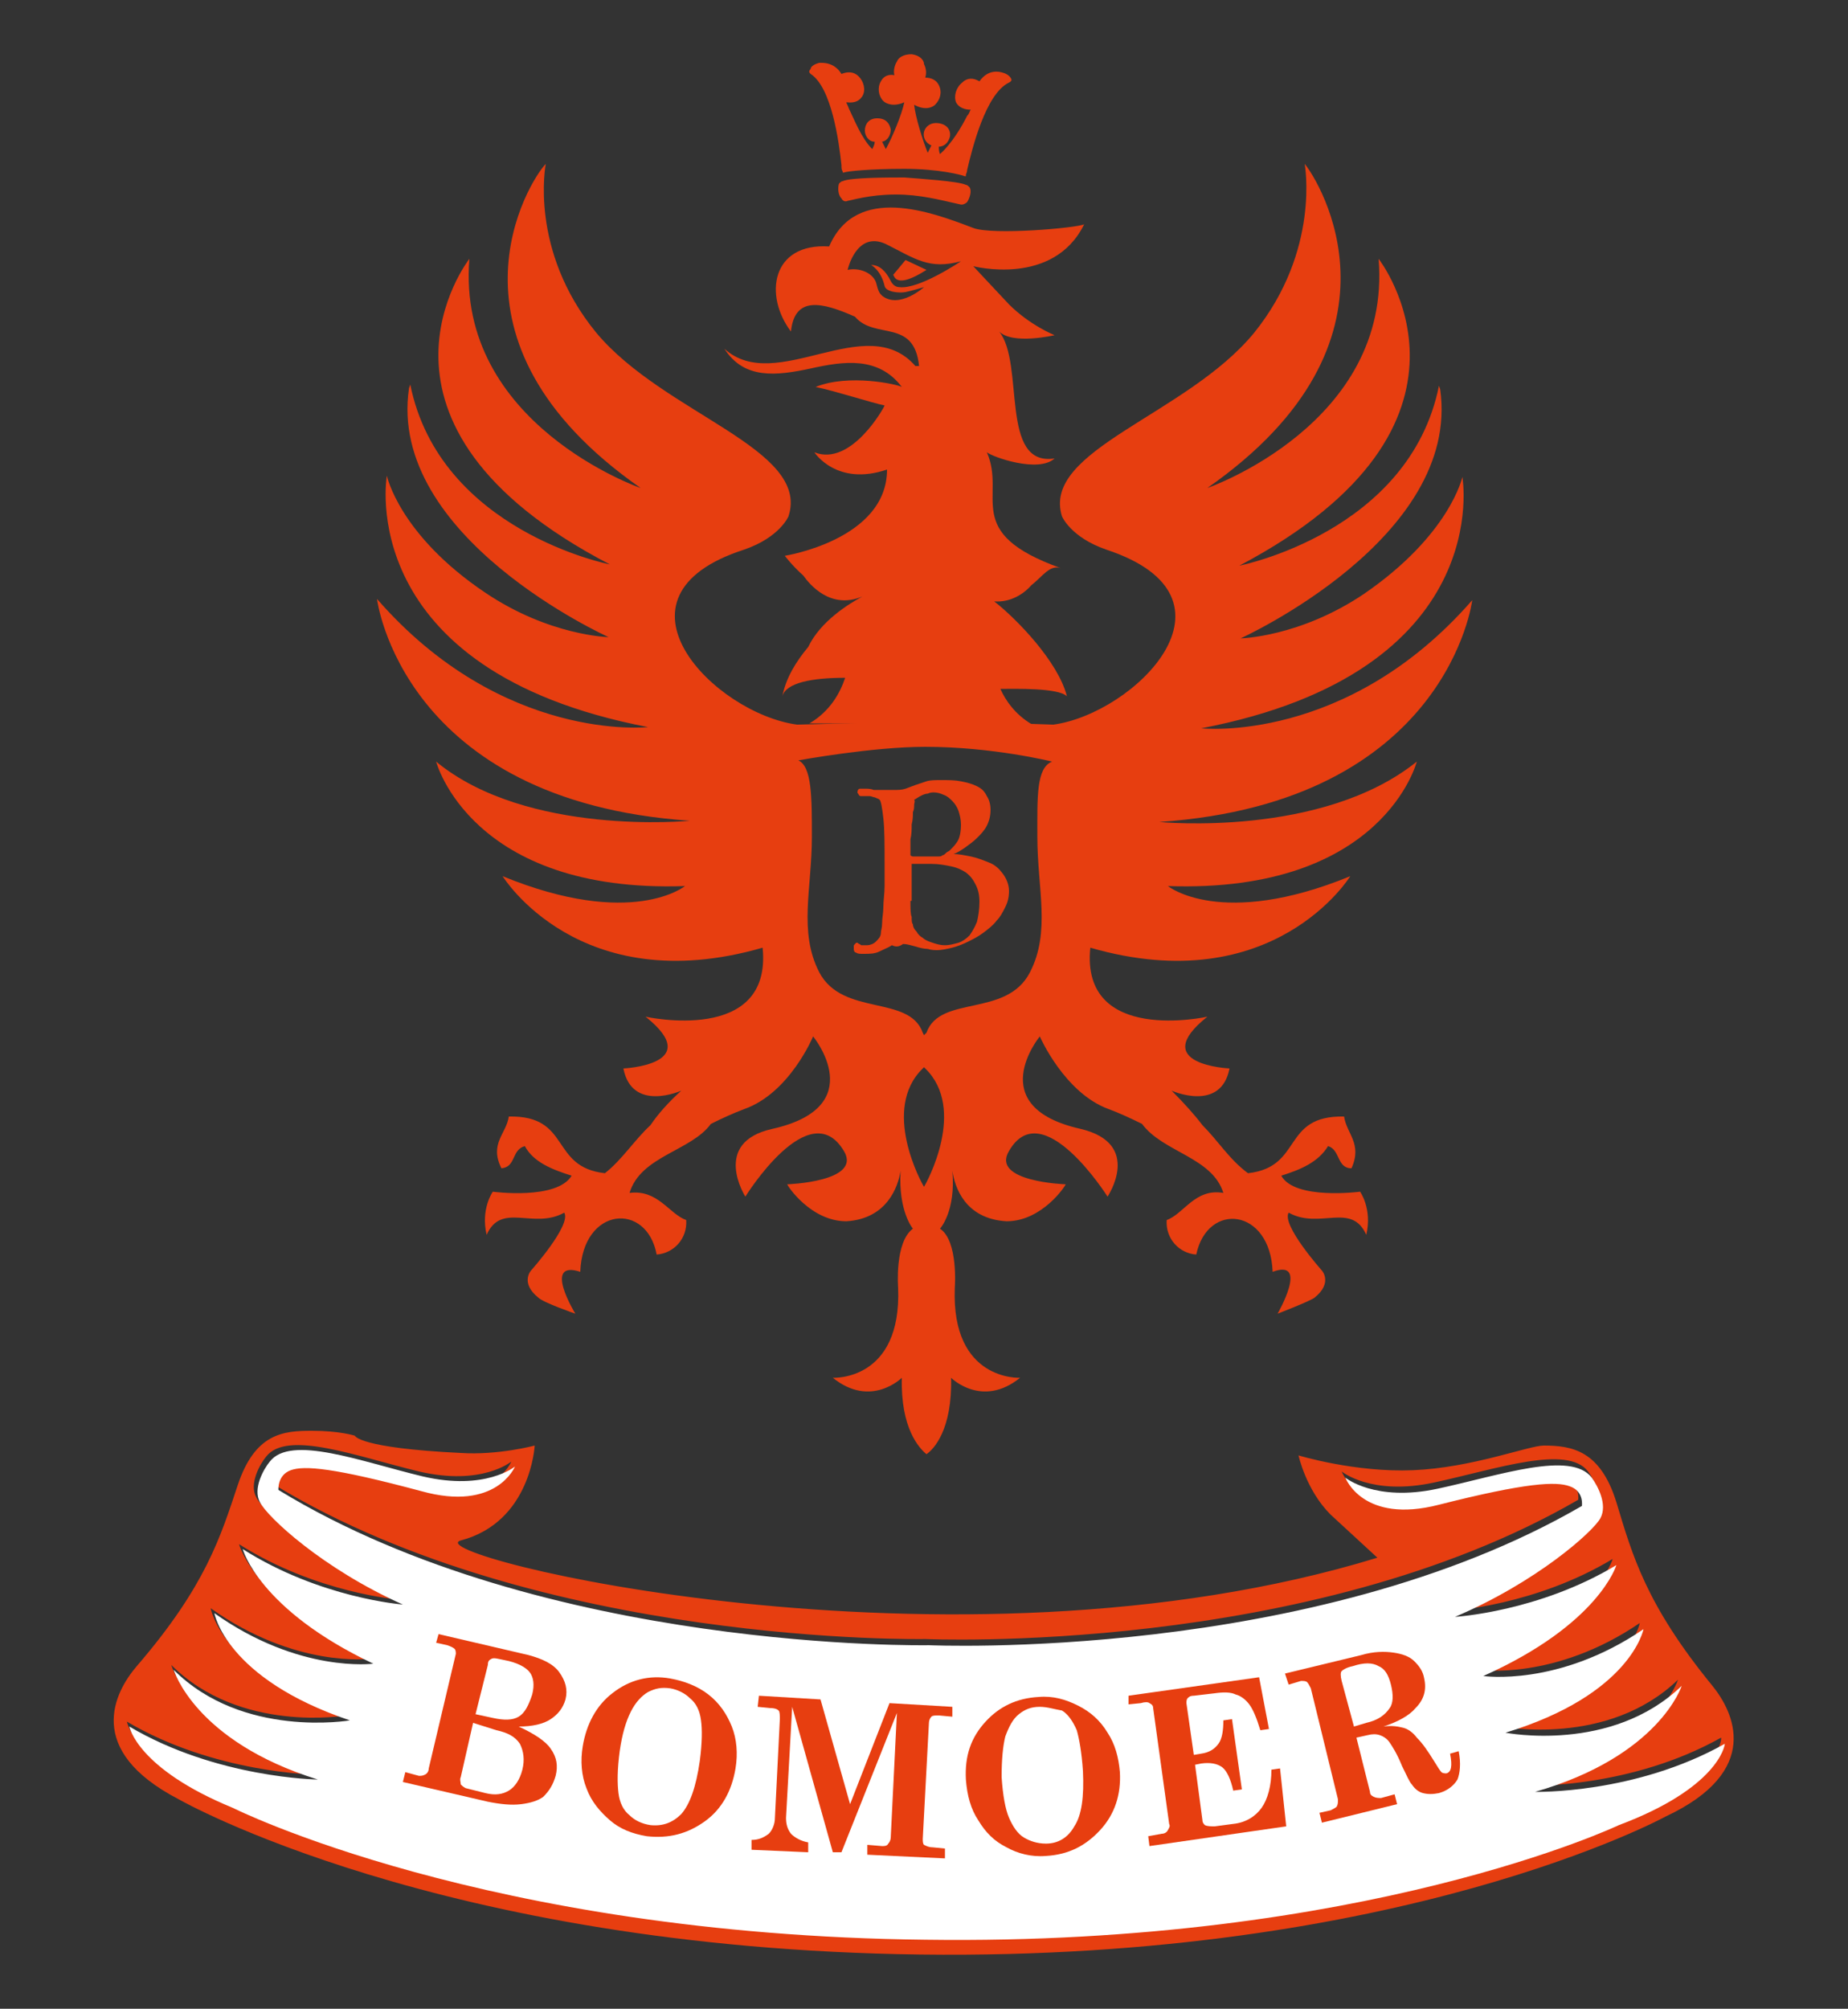
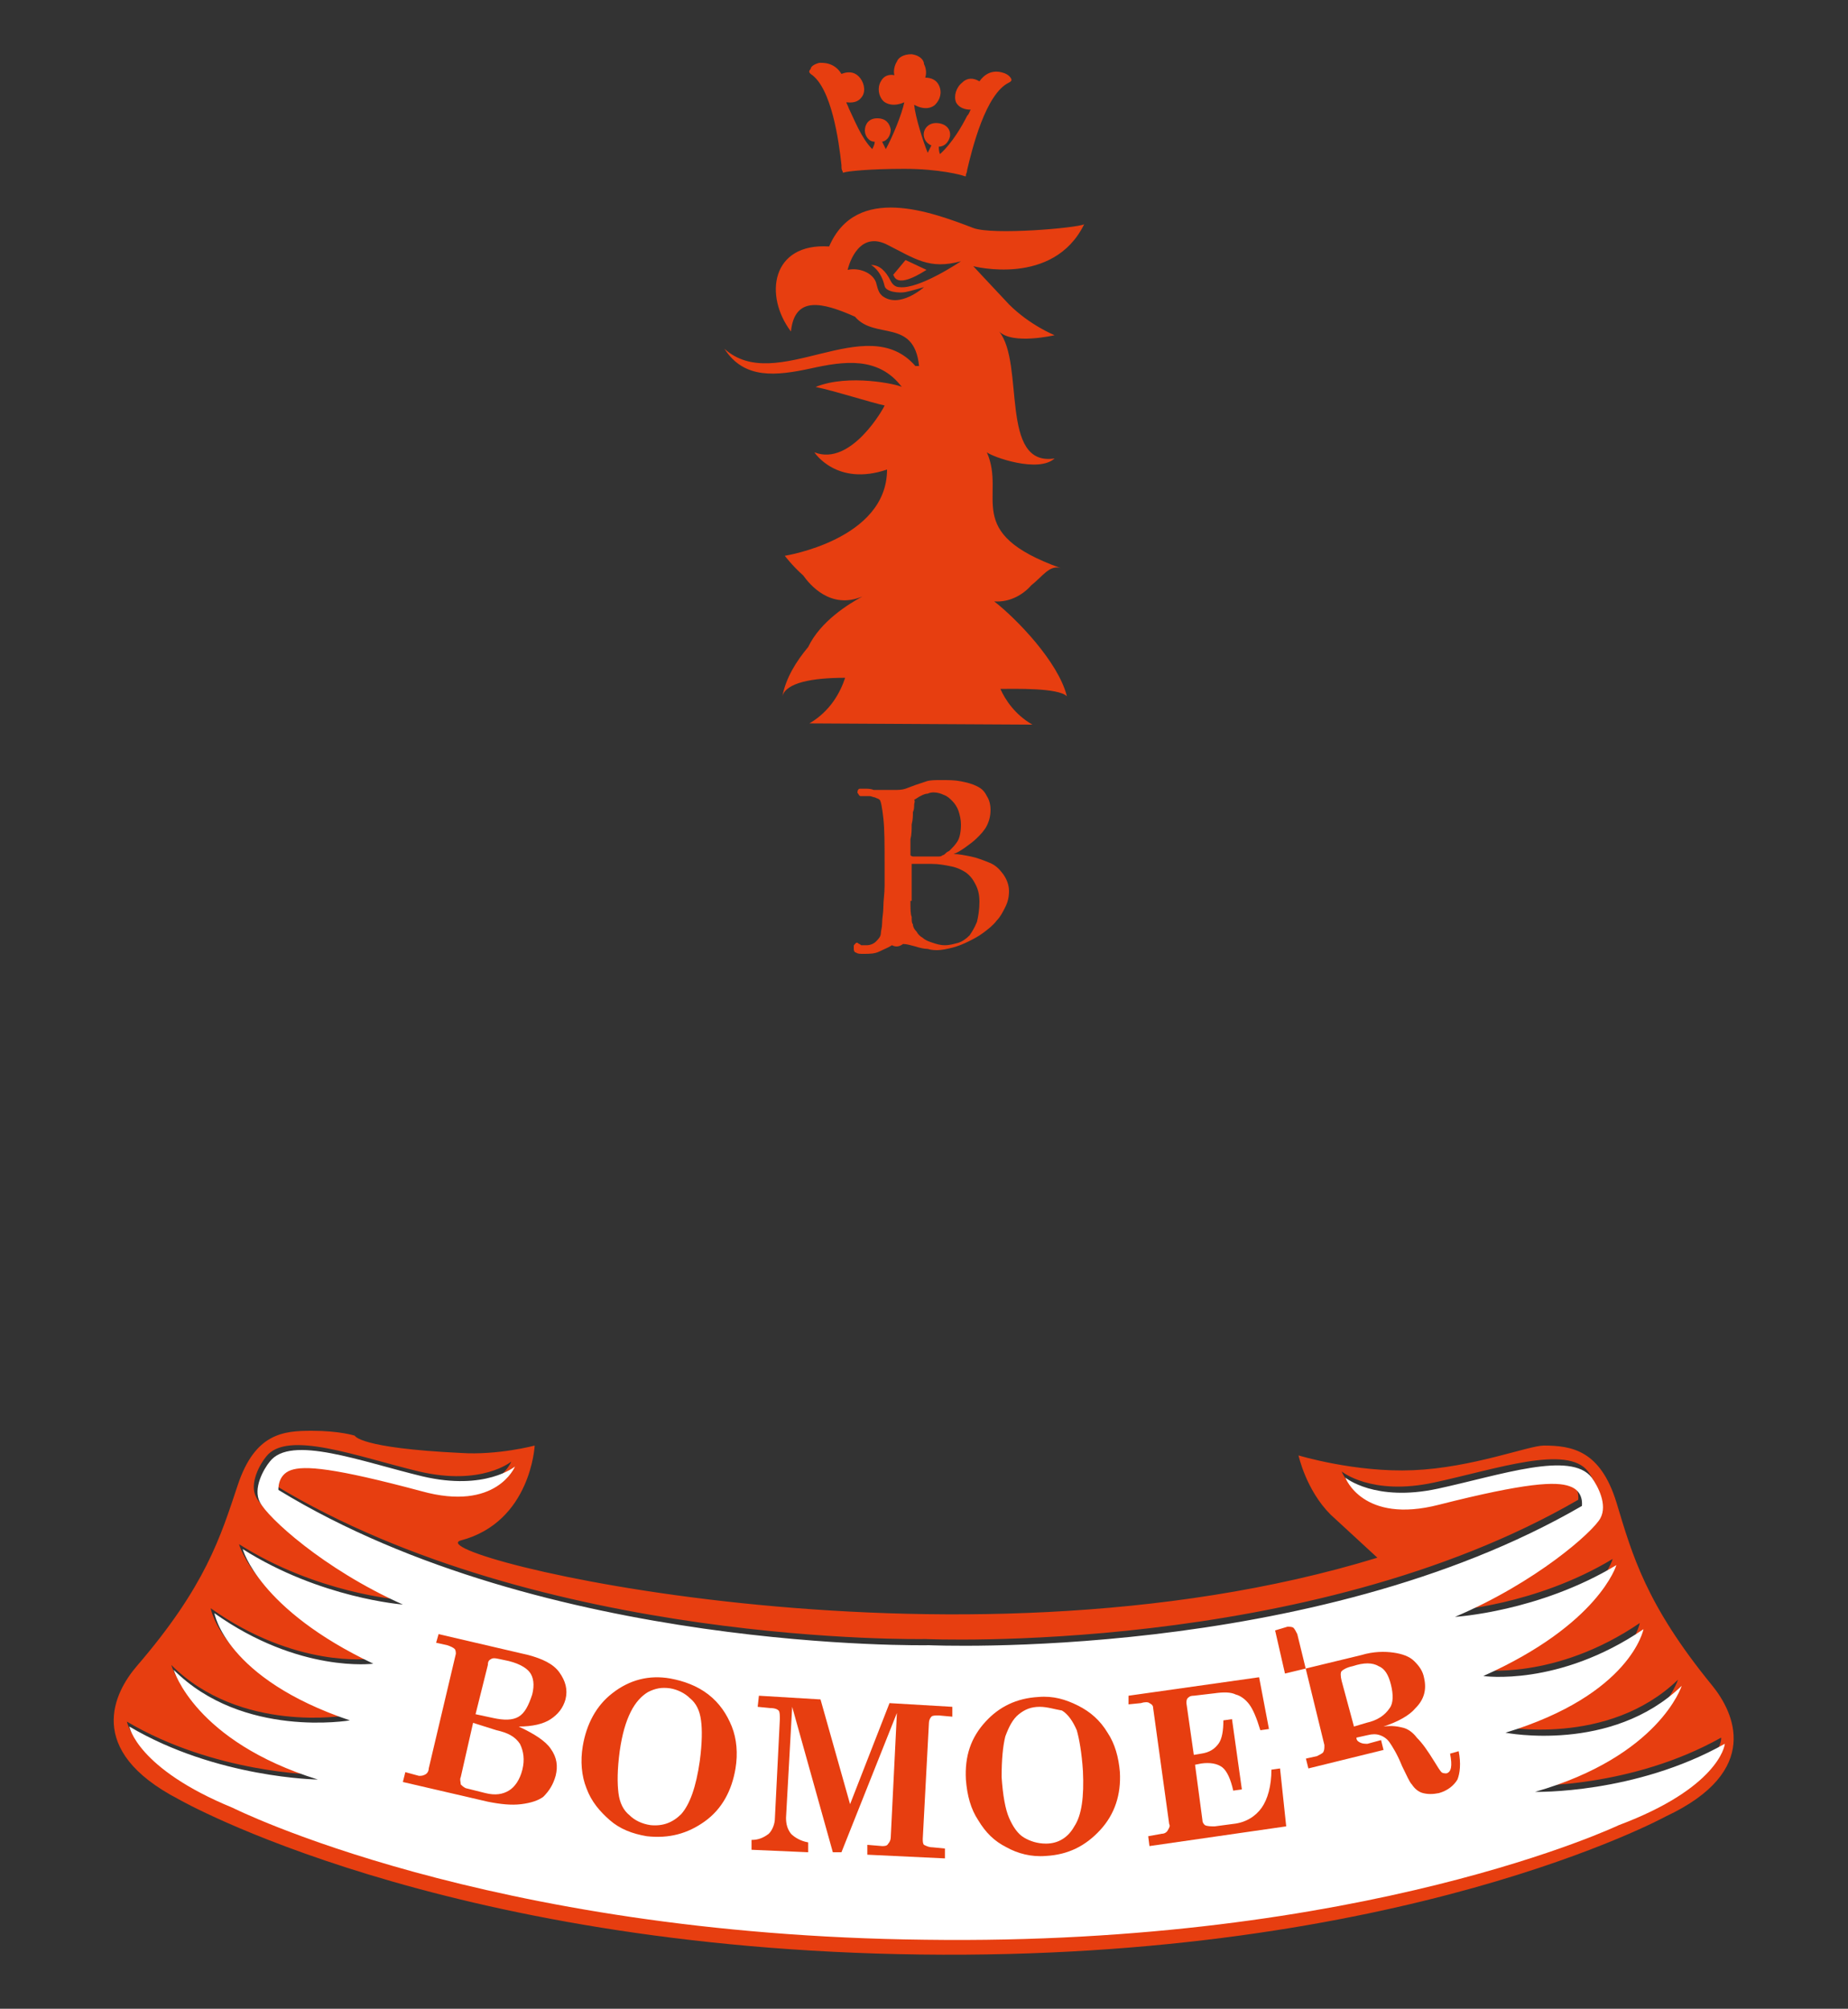
<svg xmlns="http://www.w3.org/2000/svg" version="1.1" id="图层_1" x="0px" y="0px" viewBox="0 0 150 163" style="enable-background:new 0 0 150 163;" xml:space="preserve">
  <rect x="0" y="0" width="150" height="163" fill="#333333" stroke="none" />
  <style type="text/css">
	.st0{fill:#E73E10;}
	.st1{fill:#FFFFFF;}
</style>
  <g>
    <path class="st0" d="M139,136.8c-5.4-6.6-6.5-10.6-7.8-14.9c-1.3-4.2-3.6-4.6-5.9-4.6c-1.2,0-5.8,1.8-10.6,2   c-4.7,0.2-9.3-1.2-9.3-1.2s0.6,2.8,2.6,4.8c1.3,1.2,3.8,3.5,3.8,3.5c-34.6,10.6-78.2-0.3-74.4-1.4c5.7-1.5,6-7.7,6-7.7   s-3,0.8-6,0.6c-8.3-0.4-8.6-1.4-8.6-1.4s-1.2-0.4-3.5-0.4s-4.6,0.2-6,4.4c-1.4,4.2-2.6,8.2-8.2,14.7c-1.8,2.1-4.3,6.8,3.4,10.8   c0,0,21.1,12.1,60.2,12.6s60.5-11.2,60.5-11.2C143.1,143.7,140.7,138.9,139,136.8z M131.2,147.7c0,0-20.6,9.8-56.3,9.3   c-35.7-0.4-56.2-10.7-56.2-10.7c-7.8-3.2-8.4-6.6-8.4-6.6c7.1,4.2,15.3,4.3,15.3,4.3c-10-3.1-11.7-8.9-11.7-8.9   c5.6,5.6,14.2,4.1,14.2,4.1c-10.1-3.4-11-8.7-11-8.7c6.9,4.9,12.9,4.1,12.9,4.1c-9.3-4.4-10.6-9.3-10.6-9.3c6.3,4,13,4.5,13,4.5   c-6.5-2.9-11-7.1-11.6-8.3c-0.6-1.1,0.3-2.7,0.8-3.3c1.7-2.2,7.4,0,12.4,1.2c5.1,1.2,7.5-0.8,7.5-0.8s-1.5,3.7-7.6,2   c-7.1-1.9-9.5-2.1-10.6-1.7s-1,1.6-1,1.6C43.9,133.6,75.1,133,75.1,133s31.1,1.4,53-11.3c0,0,0.2-1.2-1-1.6   c-1.1-0.4-3.5-0.3-10.6,1.5c-6.2,1.6-7.6-2.2-7.6-2.2s2.4,2,7.5,0.9s10.8-3.1,12.5-0.9c0.5,0.7,1.3,2.2,0.7,3.3   c-0.6,1.1-5.2,5.2-11.8,8c0,0,6.8-0.4,13.1-4.2c0,0-1.4,4.8-10.8,9c0,0,6.1,0.9,13-3.8c0,0-1,5.3-11.2,8.4c0,0,8.6,1.7,14.3-3.8   c0,0-1.8,5.7-11.9,8.6c0,0,8.1,0.2,15.4-3.9C139.8,141.3,139.1,144.7,131.2,147.7z" />
    <path class="st1" d="M131.4,148.1c0,0-20.6,9.8-56.3,9.3c-35.7-0.4-56.2-10.7-56.2-10.7c-7.8-3.2-8.4-6.6-8.4-6.6   c7.1,4.2,15.3,4.3,15.3,4.3c-10-3.1-11.7-8.9-11.7-8.9c5.6,5.6,14.3,4.1,14.3,4.1c-10.1-3.4-11-8.7-11-8.7   c6.9,4.9,12.9,4.1,12.9,4.1c-9.3-4.4-10.6-9.3-10.6-9.3c6.3,4,13,4.5,13,4.5c-6.5-2.9-11-7.1-11.6-8.3c-0.6-1.1,0.3-2.7,0.8-3.3   c1.7-2.2,7.4,0,12.4,1.2c5.1,1.2,7.5-0.8,7.5-0.8s-1.5,3.7-7.6,2c-7.1-1.9-9.5-2.1-10.6-1.7s-1,1.6-1,1.6   c21.6,13.2,52.8,12.6,52.8,12.6s31.1,1.4,53-11.3c0,0,0.2-1.2-1-1.6c-1.1-0.4-3.5-0.3-10.6,1.5c-6.2,1.6-7.6-2.2-7.6-2.2   s2.4,2,7.5,0.9s10.8-3.1,12.5-0.9c0.5,0.7,1.3,2.2,0.7,3.3c-0.6,1.1-5.2,5.2-11.8,8c0,0,6.8-0.4,13.1-4.2c0,0-1.4,4.8-10.8,9   c0,0,6.1,0.9,13-3.8c0,0-1,5.3-11.2,8.4c0,0,8.6,1.7,14.3-3.8c0,0-1.8,5.7-11.9,8.6c0,0,8.1,0.2,15.4-3.9   C140,141.7,139.4,145.1,131.4,148.1z" />
    <g>
      <path class="st0" d="M35.6,132.6l7.3,1.7c1.1,0.3,2,0.7,2.5,1.4s0.7,1.4,0.5,2.2c-0.2,0.7-0.6,1.2-1.2,1.6    c-0.6,0.4-1.5,0.6-2.6,0.6c1.3,0.6,2.2,1.2,2.6,1.8c0.5,0.7,0.6,1.4,0.4,2.2c-0.2,0.7-0.5,1.2-1,1.7c-0.4,0.3-1,0.5-1.8,0.6    s-1.7,0-2.7-0.2l-6.9-1.6l0.2-0.8l1.1,0.3c0.2,0,0.3,0,0.5-0.1s0.3-0.3,0.3-0.5l2.2-9.3c0-0.1,0-0.3-0.1-0.4    c-0.1-0.1-0.3-0.2-0.6-0.3l-0.9-0.2L35.6,132.6z M38.4,139.8l-1,4.4c-0.1,0.2,0,0.4,0,0.6c0.1,0.1,0.2,0.2,0.4,0.3l1.6,0.4    c0.8,0.2,1.4,0.1,1.9-0.2s0.9-0.9,1.1-1.7c0.2-0.8,0.1-1.5-0.2-2.1c-0.4-0.6-1-0.9-1.9-1.1L38.4,139.8z M38.6,139.1l1.4,0.3    c0.9,0.2,1.6,0.2,2.1-0.1s0.8-0.9,1.1-1.8c0.2-0.8,0.1-1.4-0.2-1.8c-0.3-0.4-1-0.8-2.1-1c-0.5-0.1-0.8-0.2-1-0.1    c-0.2,0.1-0.3,0.2-0.3,0.5L38.6,139.1z" />
      <path class="st0" d="M54.4,136.2c1.1,0.2,2.2,0.6,3.1,1.3c0.9,0.7,1.5,1.6,1.9,2.6s0.5,2.2,0.3,3.4c-0.3,1.8-1.1,3.3-2.5,4.3    s-2.9,1.4-4.7,1.2c-1.2-0.2-2.2-0.6-3-1.3s-1.5-1.5-1.9-2.6c-0.4-1-0.5-2.2-0.3-3.4c0.3-1.8,1.1-3.3,2.4-4.3    C51.1,136.3,52.7,135.9,54.4,136.2z M54.4,137c-0.7-0.1-1.2,0-1.8,0.3c-0.5,0.3-1,0.8-1.4,1.6s-0.7,1.8-0.9,3.2    c-0.2,1.5-0.2,2.6-0.1,3.4c0.1,0.8,0.4,1.4,0.9,1.8c0.4,0.4,1,0.7,1.7,0.8c1,0.1,1.8-0.2,2.5-0.9c0.7-0.8,1.2-2.2,1.5-4.3    c0.2-1.5,0.2-2.6,0.1-3.3c-0.1-0.8-0.4-1.4-0.9-1.8C55.6,137.4,55,137.1,54.4,137z" />
      <path class="st0" d="M61.6,137.6l5,0.3l2.4,8.5l3.2-8.2l5.1,0.3v0.8l-1.1-0.1c-0.3,0-0.5,0-0.6,0.1s-0.2,0.3-0.2,0.5l-0.5,9.4    c0,0.2,0,0.4,0.1,0.5c0.2,0.1,0.4,0.2,0.7,0.2l1,0.1v0.8l-6.3-0.3v-0.8l1.2,0.1c0.2,0,0.4,0,0.5-0.2c0.1-0.1,0.2-0.3,0.2-0.5    l0.5-10.1l-4.5,11.3h-0.7l-3.3-11.8l-0.5,9c0,0.5,0.1,0.9,0.4,1.3c0.3,0.3,0.8,0.6,1.4,0.7v0.8l-4.6-0.2v-0.8c0.6,0,1-0.2,1.4-0.5    c0.3-0.3,0.5-0.8,0.5-1.3l0.4-8c0-0.3,0-0.6-0.1-0.7c-0.1-0.1-0.3-0.2-0.7-0.2l-1-0.1L61.6,137.6z" />
      <path class="st0" d="M84.3,137.7c1.2-0.1,2.2,0.2,3.2,0.7s1.8,1.2,2.4,2.2c0.6,0.9,0.9,2,1,3.2c0.1,1.8-0.4,3.4-1.6,4.7    s-2.6,2-4.4,2.1c-1.2,0.1-2.3-0.2-3.2-0.7c-1-0.5-1.7-1.2-2.3-2.2c-0.6-0.9-0.9-2-1-3.3c-0.1-1.9,0.4-3.4,1.6-4.7    C81.1,138.5,82.5,137.8,84.3,137.7z M84.4,138.5c-0.7,0-1.2,0.2-1.7,0.6c-0.5,0.4-0.8,1-1.1,1.8c-0.2,0.8-0.3,1.9-0.3,3.3    c0.1,1.5,0.3,2.6,0.6,3.3c0.3,0.7,0.7,1.3,1.2,1.6s1.1,0.5,1.8,0.5c1,0,1.8-0.5,2.3-1.4c0.6-0.9,0.8-2.4,0.7-4.5    c-0.1-1.5-0.3-2.6-0.5-3.3c-0.3-0.7-0.7-1.3-1.2-1.6C85.6,138.7,85,138.5,84.4,138.5z" />
      <path class="st0" d="M91.6,137.6l10.6-1.5l0.8,4.2l-0.7,0.1c-0.3-1-0.6-1.7-0.9-2.1c-0.3-0.4-0.7-0.7-1.1-0.8    c-0.4-0.2-1-0.2-1.7-0.1l-1.7,0.2c-0.3,0-0.4,0.1-0.5,0.2c-0.1,0.1-0.1,0.3-0.1,0.4l0.6,4.2l0.6-0.1c0.7-0.1,1.1-0.4,1.4-0.8    c0.3-0.4,0.4-1.1,0.4-1.9l0.7-0.1l0.8,5.7l-0.7,0.1c-0.2-0.9-0.5-1.6-0.9-1.9c-0.4-0.3-1-0.4-1.7-0.3l-0.5,0.1l0.6,4.5    c0,0.2,0.1,0.3,0.2,0.4c0.2,0.1,0.5,0.1,0.8,0.1l1.5-0.2c1-0.1,1.8-0.6,2.3-1.3s0.8-1.8,0.8-3.1l0.7-0.1l0.5,4.7l-11.1,1.6    l-0.1-0.8l1.1-0.2c0.2,0,0.4-0.1,0.5-0.3s0.2-0.3,0.1-0.5l-1.3-9.4c0-0.2-0.1-0.3-0.3-0.4c-0.1-0.1-0.4-0.1-0.7,0l-1,0.1    L91.6,137.6z" />
-       <path class="st0" d="M104.3,135.8l6.2-1.5c1-0.3,1.9-0.3,2.6-0.2s1.3,0.3,1.7,0.7c0.4,0.4,0.7,0.8,0.8,1.4c0.2,0.9,0,1.7-0.7,2.4    c-0.5,0.6-1.4,1.1-2.6,1.5c0.7-0.1,1.2,0,1.6,0.1s0.8,0.4,1.1,0.8c0.5,0.5,0.9,1.1,1.4,1.9c0.3,0.5,0.5,0.8,0.6,0.9    c0.1,0.1,0.3,0.1,0.4,0.1c0.4-0.1,0.5-0.6,0.3-1.6l0.7-0.2c0.2,1,0.1,1.8-0.1,2.3c-0.3,0.5-0.8,0.9-1.5,1.1    c-0.5,0.1-0.9,0.1-1.3,0s-0.7-0.4-0.9-0.7c-0.2-0.2-0.4-0.7-0.8-1.5c-0.4-1-0.8-1.6-1-1.9c-0.2-0.3-0.5-0.5-0.8-0.6s-0.6-0.1-1,0    l-0.9,0.2l1.1,4.4c0,0.2,0.1,0.3,0.3,0.4c0.2,0.1,0.4,0.1,0.6,0.1l1.1-0.3l0.2,0.8l-6.1,1.5l-0.2-0.8l0.9-0.2    c0.2-0.1,0.4-0.2,0.5-0.3c0.1-0.2,0.1-0.3,0.1-0.6l-2.2-9c-0.1-0.2-0.2-0.4-0.3-0.5c-0.1-0.1-0.3-0.1-0.5-0.1l-1,0.3L104.3,135.8z     M109.9,140.1l1-0.3c0.9-0.2,1.5-0.6,1.9-1.2c0.3-0.4,0.3-1.1,0.1-1.9c-0.2-0.8-0.5-1.3-1-1.5c-0.5-0.3-1.2-0.3-2.1,0    c-0.5,0.1-0.8,0.3-0.9,0.4c-0.1,0.1-0.1,0.4,0,0.8L109.9,140.1z" />
+       <path class="st0" d="M104.3,135.8l6.2-1.5c1-0.3,1.9-0.3,2.6-0.2s1.3,0.3,1.7,0.7c0.4,0.4,0.7,0.8,0.8,1.4c0.2,0.9,0,1.7-0.7,2.4    c-0.5,0.6-1.4,1.1-2.6,1.5c0.7-0.1,1.2,0,1.6,0.1s0.8,0.4,1.1,0.8c0.5,0.5,0.9,1.1,1.4,1.9c0.3,0.5,0.5,0.8,0.6,0.9    c0.1,0.1,0.3,0.1,0.4,0.1c0.4-0.1,0.5-0.6,0.3-1.6l0.7-0.2c0.2,1,0.1,1.8-0.1,2.3c-0.3,0.5-0.8,0.9-1.5,1.1    c-0.5,0.1-0.9,0.1-1.3,0s-0.7-0.4-0.9-0.7c-0.2-0.2-0.4-0.7-0.8-1.5c-0.4-1-0.8-1.6-1-1.9c-0.2-0.3-0.5-0.5-0.8-0.6s-0.6-0.1-1,0    l-0.9,0.2c0,0.2,0.1,0.3,0.3,0.4c0.2,0.1,0.4,0.1,0.6,0.1l1.1-0.3l0.2,0.8l-6.1,1.5l-0.2-0.8l0.9-0.2    c0.2-0.1,0.4-0.2,0.5-0.3c0.1-0.2,0.1-0.3,0.1-0.6l-2.2-9c-0.1-0.2-0.2-0.4-0.3-0.5c-0.1-0.1-0.3-0.1-0.5-0.1l-1,0.3L104.3,135.8z     M109.9,140.1l1-0.3c0.9-0.2,1.5-0.6,1.9-1.2c0.3-0.4,0.3-1.1,0.1-1.9c-0.2-0.8-0.5-1.3-1-1.5c-0.5-0.3-1.2-0.3-2.1,0    c-0.5,0.1-0.8,0.3-0.9,0.4c-0.1,0.1-0.1,0.4,0,0.8L109.9,140.1z" />
    </g>
  </g>
  <g>
    <g>
      <g>
        <g>
          <g>
            <path class="st0" d="M83.8,58.8c-1.4-0.8-2.2-2-2.6-2.9c1.2,0,4.7-0.1,5.4,0.6c-0.7-2.8-4.1-6.3-5.9-7.7c1.3,0.1,2.4-0.6,3-1.3       c0.9-0.7,1.5-1.7,2.4-1.4c-8.1-2.9-4.4-5.8-6-9.4c0.5,0.4,4.2,1.7,5.5,0.5c-4.5,0.7-2.4-7.7-4.5-10.3c1.1,1.1,4.5,0.3,4.5,0.3       s-2-0.8-3.7-2.5C80.3,23,79,21.6,79,21.6s6.5,1.7,9-3.4c-0.6,0.3-7.4,0.9-9,0.3c-3.4-1.3-9.5-3.6-11.7,1.5       c-4.7-0.3-5.3,4-3.1,6.9c0.3-2.9,2.5-2.4,5.2-1.2c1.6,1.9,4.8,0.1,5.2,4l-0.3,0c-4-4.6-11.3,2.4-15.5-1.4       c1.6,2.5,4.2,2.2,7,1.6c0,0,0-0.1,0-0.1c0,0,0,0.1,0,0.1c2.7-0.6,5.5-1,7.4,1.5c0,0,0,0,0,0c0,0,0,0,0,0c-0.3-0.2-4.3-1.1-7,0       c1.5,0.3,4.6,1.3,5.6,1.5c0,0.1-2.7,5-5.7,3.8c0,0,1.8,2.8,5.9,1.4c0,5.7-8.3,7-8.3,7s0.6,0.8,1.5,1.6c0.5,0.7,2.2,2.8,4.8,1.7       c-1.1,0.6-3.4,2-4.4,4.1c-1,1.2-1.8,2.5-2.1,4c0.3-1.1,2.4-1.5,5.1-1.5c-0.4,1.2-1.2,2.7-2.9,3.7L83.8,58.8z M71.6,24       c-0.2-0.2-0.3-0.3-0.5-1.1c-0.3-0.8-1.4-1.2-2.3-1c0,0,0.7-3.2,3.1-2.1c2.4,1.2,3.5,2.1,6.1,1.4c0,0-3.4,2.3-5,2.1       c-0.2,0-0.5-0.1-0.7-0.5c-0.4-0.8-0.9-1.3-1.6-1.3c0,0,0.8,0.4,1.1,1.7c0.1,0.5,1.2,0.6,1.7,0.5s1.5-0.4,1.5-0.4       S73,25.1,71.6,24z" />
            <path class="st0" d="M75.2,21.9l-1.7-0.8l-1,1.2C72.6,22.4,72.7,23.5,75.2,21.9z" />
          </g>
          <g>
            <g>
              <g>
                <path class="st0" d="M65.8,6c1.7,1.1,2.3,5.5,2.5,7.4c0,0.2,0,0.4,0.1,0.5l0,0.1l0.1,0c0.2-0.1,2.1-0.3,4.9-0.3         c2.8,0,4.7,0.5,4.9,0.6l0.1,0l0-0.1c0-0.1,0.1-0.2,0.1-0.4c0.4-1.7,1.5-6.2,3.4-7.1c0.2-0.1,0.2-0.2,0.2-0.2         c0-0.2-0.3-0.5-0.7-0.6c-0.3-0.1-1.2-0.3-1.9,0.7c-0.5-0.3-1-0.3-1.4,0.1c-0.5,0.4-0.7,1.1-0.5,1.6c0.1,0.2,0.4,0.6,1.2,0.6         c-0.1,0.1-0.1,0.3-0.3,0.5c-0.4,0.8-1.2,2.2-2.2,3.1c-0.1-0.2-0.1-0.5-0.1-0.6c0.5,0,0.8-0.4,0.9-0.8c0.1-0.5-0.2-1-0.9-1.1         c-0.7-0.1-1.1,0.3-1.2,0.7c-0.1,0.4,0.1,0.9,0.6,1.1c-0.1,0.2-0.2,0.4-0.3,0.6c-0.4-1-1-2.9-1.1-3.9c0.9,0.5,1.5,0.2,1.7,0         c0.4-0.4,0.6-1,0.3-1.6c-0.2-0.4-0.6-0.6-1.1-0.6c0.1-0.3,0.1-0.7-0.1-1.1C75,4.9,74.7,4.5,74,4.4c-0.7,0-1.1,0.3-1.2,0.6         c-0.2,0.3-0.3,0.8-0.2,1.1c-0.5-0.1-0.9,0.1-1.1,0.5c-0.3,0.5-0.2,1.2,0.2,1.6c0.2,0.2,0.8,0.5,1.7,0.1c-0.2,1-1,2.9-1.5,3.8         c-0.1-0.2-0.2-0.4-0.3-0.6c0.5-0.1,0.7-0.6,0.7-1c-0.1-0.5-0.4-0.9-1.1-0.9c0,0,0,0,0,0c-0.7,0-1,0.5-1,1         c0,0.4,0.3,0.9,0.8,0.9c0,0.2-0.1,0.4-0.2,0.6c-0.9-0.9-1.5-2.5-1.9-3.3c-0.1-0.3-0.2-0.4-0.2-0.5c0.8,0.1,1.1-0.2,1.3-0.5         c0.3-0.5,0.1-1.2-0.3-1.6c-0.4-0.4-0.9-0.4-1.4-0.2c-0.6-1-1.6-0.9-1.8-0.9c-0.4,0.1-0.7,0.3-0.7,0.5         C65.6,5.8,65.7,5.9,65.8,6z" />
              </g>
            </g>
-             <path class="st0" d="M78.4,15c-0.6-0.3-3.8-0.5-5-0.6l0,0c-1.2,0-4.4,0-5,0.3c-0.1,0-0.2,0.1-0.3,0.2c-0.1,0.3-0.1,0.9,0.2,1.2       c0.1,0.2,0.3,0.3,0.5,0.2c0.9-0.2,2.4-0.6,4.6-0.5c1.9,0.1,3.6,0.6,4.6,0.8c0,0,0.1,0,0.1,0c0.1,0,0.3-0.1,0.4-0.2       c0.2-0.3,0.4-0.9,0.2-1.2C78.6,15.1,78.5,15,78.4,15z" />
          </g>
        </g>
-         <path class="st0" d="M94.1,66.7c23.4-1.6,25.4-18,25.4-18c-10.2,11.7-22,10.4-22,10.4c24-4.6,21.2-20.4,21.2-20.4s-1,4.7-8,9.5     c-5.2,3.5-10,3.6-10,3.6s17.9-8.1,16.2-20.2c0,0-0.1-0.3-0.1-0.3c-2.4,11.9-16.2,14.6-16.2,14.6C122.4,34.4,111.9,21,111.9,21     C113,34.4,98,39.6,98,39.6c17.2-12,9-25,7.9-26.3c0,0,1.3,7-4.1,13.7c-5.5,6.7-17.3,9.5-15.6,14.9c0,0,0.7,1.7,3.6,2.7     c11.8,3.9,2.3,13.3-4.3,14.2l0,0l0,0c-0.1,0-8.4-0.3-10.1-0.3l0,0c0,0-0.1,0-0.3,0c0,0,0,0,0,0v0c-1.8,0.1-10.3,0.3-10.4,0.3l0,0     l0,0c-6.7-0.9-16.1-10.4-4.3-14.2c2.9-1,3.6-2.7,3.6-2.7c1.8-5.5-10.1-8.3-15.6-14.9c-5.5-6.7-4.1-13.7-4.1-13.7     C43,14.6,34.8,27.6,52,39.6c0,0-15-5.2-13.9-18.6c0,0-10.5,13.4,11.4,24.8c0,0-13.8-2.7-16.2-14.6c0,0-0.1,0.3-0.1,0.3     c-1.8,12.1,16.2,20.2,16.2,20.2s-4.8-0.1-10-3.6c-7-4.7-8-9.5-8-9.5s-2.8,15.8,21.2,20.4c0,0-11.8,1.3-22-10.4     c0,0,2,16.4,25.4,18c0,0-13.2,1.3-20.6-4.8c0,0,2.8,10.7,20.2,10.1c0,0-4.3,3.5-14.8-0.8c0,0,6.2,10.1,21.1,5.8     c0.8,7.9-9.5,5.6-9.5,5.6c4.9,3.9-1.8,4.2-1.8,4.2c0.7,3.6,4.7,1.8,4.7,1.8c-1,0.9-1.9,1.9-2.5,2.8c-1.3,1.2-2.3,2.8-3.7,3.9     c-4.5-0.5-2.7-4.7-7.8-4.6c-0.2,1.4-1.6,2.2-0.6,4.2c1.2-0.1,0.8-1.5,1.9-1.8c0.7,1.3,2.2,1.9,3.8,2.4c-1.2,2-6.4,1.3-6.4,1.3     s-1,1.4-0.5,3.5c1.2-2.7,3.8-0.4,6.3-1.8c0.6,1-2.7,4.7-2.7,4.7s-0.9,1,0.6,2.2c0.4,0.4,3,1.3,3,1.3s-2.7-4.4,0.4-3.4     c0.2-5.3,5.4-5.7,6.2-1.4c1.4-0.1,2.5-1.3,2.4-2.8c-1.4-0.5-2.3-2.5-4.6-2.2c0.9-3,5-3.4,6.6-5.6c1-0.5,1.9-0.9,2.7-1.2     c3.7-1.3,5.6-5.9,5.6-5.9s4.7,5.7-3.3,7.5c-5,1.1-2.2,5.5-2.2,5.5s5.2-8.4,8-3.7c1.5,2.5-4.6,2.7-4.6,2.7c0,0.1,1.9,3,4.8,3     c3.3-0.2,4.2-2.8,4.4-4.1c-0.2,3.3,1,4.7,1,4.7c-1.5,1.1-1.2,4.8-1.2,4.8c0.3,7.6-5.3,7.3-5.3,7.3c3.1,2.5,5.6,0,5.6,0     c-0.1,4.1,1.4,5.7,2,6.2l0-0.8l0,0.8c0.6-0.4,2.1-2,2-6.2c0,0,2.5,2.5,5.6,0c0,0-5.6,0.3-5.3-7.3c0,0,0.3-3.8-1.2-4.8     c0,0,1.3-1.4,1-4.7c0.2,1.3,1,3.9,4.4,4.1c2.9,0,4.8-2.9,4.8-3c0,0-6.1-0.2-4.6-2.7c2.7-4.7,8,3.7,8,3.7s2.9-4.3-2.2-5.5     c-8-1.8-3.3-7.5-3.3-7.5s2,4.6,5.6,5.9c0.8,0.3,1.7,0.7,2.7,1.2c1.7,2.3,5.7,2.7,6.6,5.6c-2.3-0.4-3.2,1.7-4.6,2.2     c-0.1,1.5,1,2.7,2.4,2.8c0.9-4.3,6-3.8,6.2,1.4c3-1.1,0.4,3.4,0.4,3.4s2.6-1,3-1.3c1.5-1.2,0.6-2.2,0.6-2.2s-3.3-3.7-2.7-4.7     c2.5,1.4,5.1-0.9,6.3,1.8c0.5-2.1-0.5-3.5-0.5-3.5s-5.3,0.7-6.4-1.3c1.6-0.5,3-1.1,3.8-2.4c1,0.3,0.7,1.8,1.9,1.8     c0.9-2-0.4-2.8-0.6-4.2c-5.1-0.1-3.3,4.1-7.8,4.6c-1.5-1.1-2.4-2.6-3.7-3.9c-0.6-0.8-1.5-1.8-2.5-2.8c0,0,4,1.8,4.7-1.8     c0,0-6.7-0.3-1.8-4.2c0,0-10.3,2.3-9.5-5.6c14.9,4.3,21.1-5.8,21.1-5.8c-10.5,4.3-14.8,0.8-14.8,0.8     c17.5,0.6,20.2-10.1,20.2-10.1C107.3,68,94.1,66.7,94.1,66.7z M75,96.3c-0.2-0.3-3.5-6.3-0.1-9.6l0.1-0.1v0c0,0,0.1,0.1,0.1,0.1     C78.5,90,75.2,96,75,96.3z M84.2,67.9c0,4.2,1.1,7.7-0.6,11c-1.9,3.7-7.3,1.8-8.4,4.9L75,84l-0.1-0.2c-1.1-3.1-6.5-1.3-8.4-4.9     c-1.7-3.3-0.6-6.8-0.6-11c0-3.2,0-5.7-1.1-6.2c0,0,6-1.1,10.3-1.1c5.5,0,10.3,1.2,10.3,1.2C84.1,62.3,84.2,64.7,84.2,67.9z" />
      </g>
      <g>
        <path class="st0" d="M72.4,76.7c-0.3,0.2-0.6,0.3-1,0.5c-0.4,0.2-0.8,0.2-1.3,0.2c-0.3,0-0.5,0-0.6-0.1c-0.1,0-0.2-0.1-0.2-0.3     c0,0,0-0.1,0-0.2c0-0.1,0-0.1,0.1-0.2c0,0,0.1-0.1,0.1-0.1c0,0,0.1,0,0.1,0c0.1,0.1,0.2,0.1,0.3,0.2c0.1,0,0.3,0,0.5,0     c0.2,0,0.5-0.1,0.7-0.3c0.2-0.2,0.4-0.4,0.4-0.7c0-0.2,0.1-0.4,0.1-0.8c0-0.4,0.1-0.8,0.1-1.3c0-0.5,0.1-1.1,0.1-1.7     c0-0.6,0-1.3,0-1.9c0-1.5,0-2.7-0.1-3.6c-0.1-0.9-0.2-1.4-0.3-1.5c-0.1-0.1-0.2-0.1-0.4-0.2c-0.1,0-0.3-0.1-0.4-0.1     c-0.1,0-0.3,0-0.4,0c-0.1,0-0.3,0-0.3,0c-0.1,0-0.1,0-0.2-0.1c0-0.1-0.1-0.1-0.1-0.2c0-0.2,0.1-0.3,0.2-0.3c0.1,0,0.2,0,0.4,0     c0.2,0,0.5,0,0.7,0.1c0.3,0,0.6,0,0.9,0c0.3,0,0.6,0,0.8,0c0.3,0,0.6,0,0.9-0.1c0.3-0.1,0.5-0.2,0.8-0.3c0.3-0.1,0.6-0.2,0.9-0.3     c0.3-0.1,0.7-0.1,1.2-0.1c0.6,0,1.1,0,1.6,0.1c0.5,0.1,0.9,0.2,1.3,0.4c0.4,0.2,0.6,0.4,0.8,0.8c0.2,0.3,0.3,0.7,0.3,1.1     c0,0.5-0.1,0.9-0.3,1.3c-0.2,0.4-0.5,0.7-0.8,1c-0.3,0.3-0.6,0.5-1,0.8c-0.3,0.2-0.6,0.4-0.9,0.5c0.4,0,0.9,0.1,1.4,0.2     c0.5,0.1,1,0.3,1.5,0.5c0.5,0.2,0.8,0.5,1.1,0.9c0.3,0.4,0.5,0.9,0.5,1.4c0,0.5-0.1,0.9-0.3,1.3c-0.2,0.4-0.4,0.8-0.7,1.1     c-0.3,0.4-0.7,0.7-1.1,1c-0.4,0.3-0.8,0.5-1.2,0.7c-0.4,0.2-0.9,0.4-1.3,0.5c-0.4,0.1-0.9,0.2-1.2,0.2c-0.2,0-0.5,0-0.8-0.1     c-0.3,0-0.7-0.1-1-0.2c-0.4-0.1-0.7-0.2-1-0.2C72.9,76.9,72.6,76.8,72.4,76.7z M74.2,65.3c0,0.2,0,0.4-0.1,0.6c0,0.3,0,0.6-0.1,1     c0,0.4,0,0.8-0.1,1.2c0,0.4,0,0.9,0,1.3c0,0,0.1,0.1,0.2,0.1c0.1,0,0.3,0,0.4,0c0.2,0,0.3,0,0.5,0c0.2,0,0.3,0,0.5,0     c0.2,0,0.4,0,0.6,0c0.2,0,0.3,0,0.4-0.1c0.1,0,0.2-0.1,0.3-0.2c0.1-0.1,0.2-0.1,0.3-0.2c0.2-0.2,0.4-0.4,0.6-0.7     c0.2-0.3,0.3-0.8,0.3-1.4c0-0.4-0.1-0.8-0.2-1.1c-0.1-0.3-0.3-0.6-0.5-0.8c-0.2-0.2-0.4-0.4-0.7-0.5c-0.2-0.1-0.5-0.2-0.8-0.2     c-0.1,0-0.3,0-0.5,0.1c-0.2,0-0.4,0.1-0.6,0.2c-0.2,0.1-0.3,0.2-0.5,0.3C74.3,65,74.2,65.2,74.2,65.3z M73.9,73.1     c0,0.6,0,1.1,0.1,1.3c0,0.3,0,0.5,0.1,0.6c0,0.2,0.1,0.4,0.3,0.6c0.1,0.2,0.3,0.4,0.5,0.5c0.2,0.2,0.5,0.3,0.8,0.4     c0.3,0.1,0.6,0.2,1,0.2c0.4,0,0.7-0.1,1.1-0.2c0.3-0.1,0.6-0.3,0.9-0.6c0.2-0.3,0.4-0.6,0.6-1.1c0.1-0.4,0.2-1,0.2-1.6     c0-0.6-0.1-1-0.3-1.4c-0.2-0.4-0.4-0.7-0.8-1c-0.3-0.2-0.7-0.4-1.2-0.5c-0.5-0.1-1-0.2-1.6-0.2c-0.3,0-0.6,0-0.9,0     c-0.3,0-0.5,0-0.7,0c0,0.1,0,0.3,0,0.4s0,0.3,0,0.5V73.1z" />
      </g>
    </g>
  </g>
</svg>